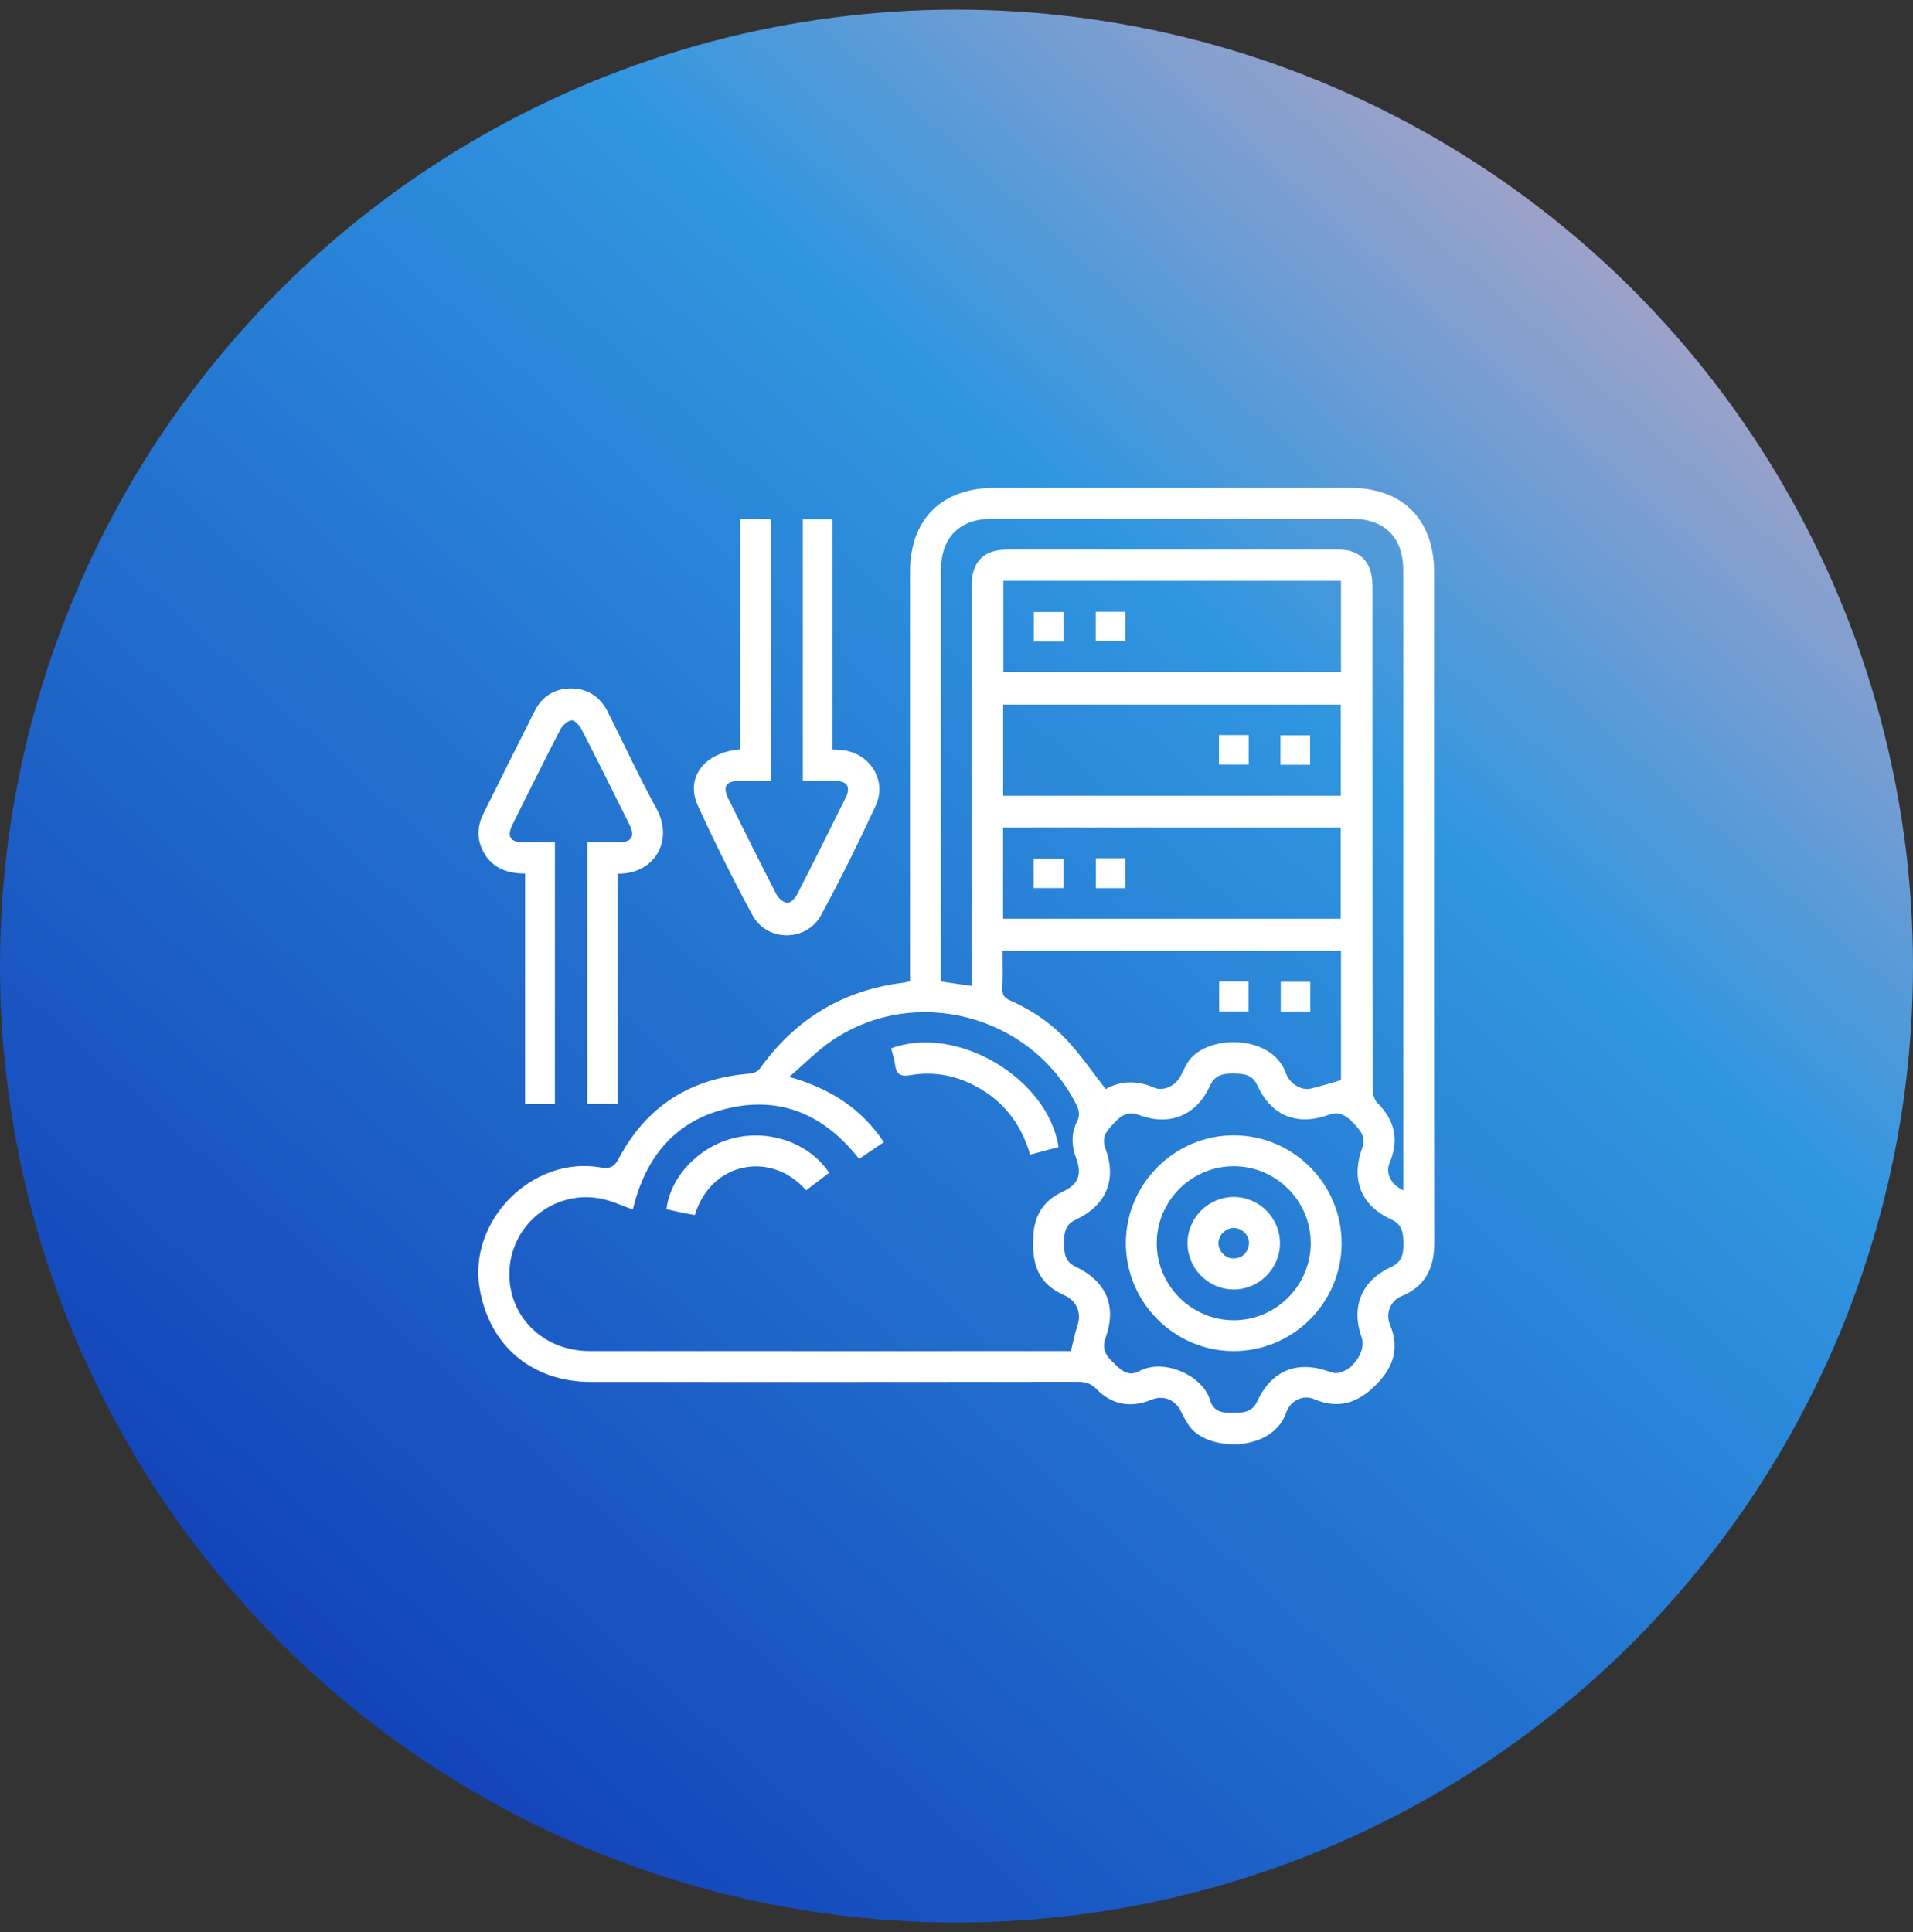
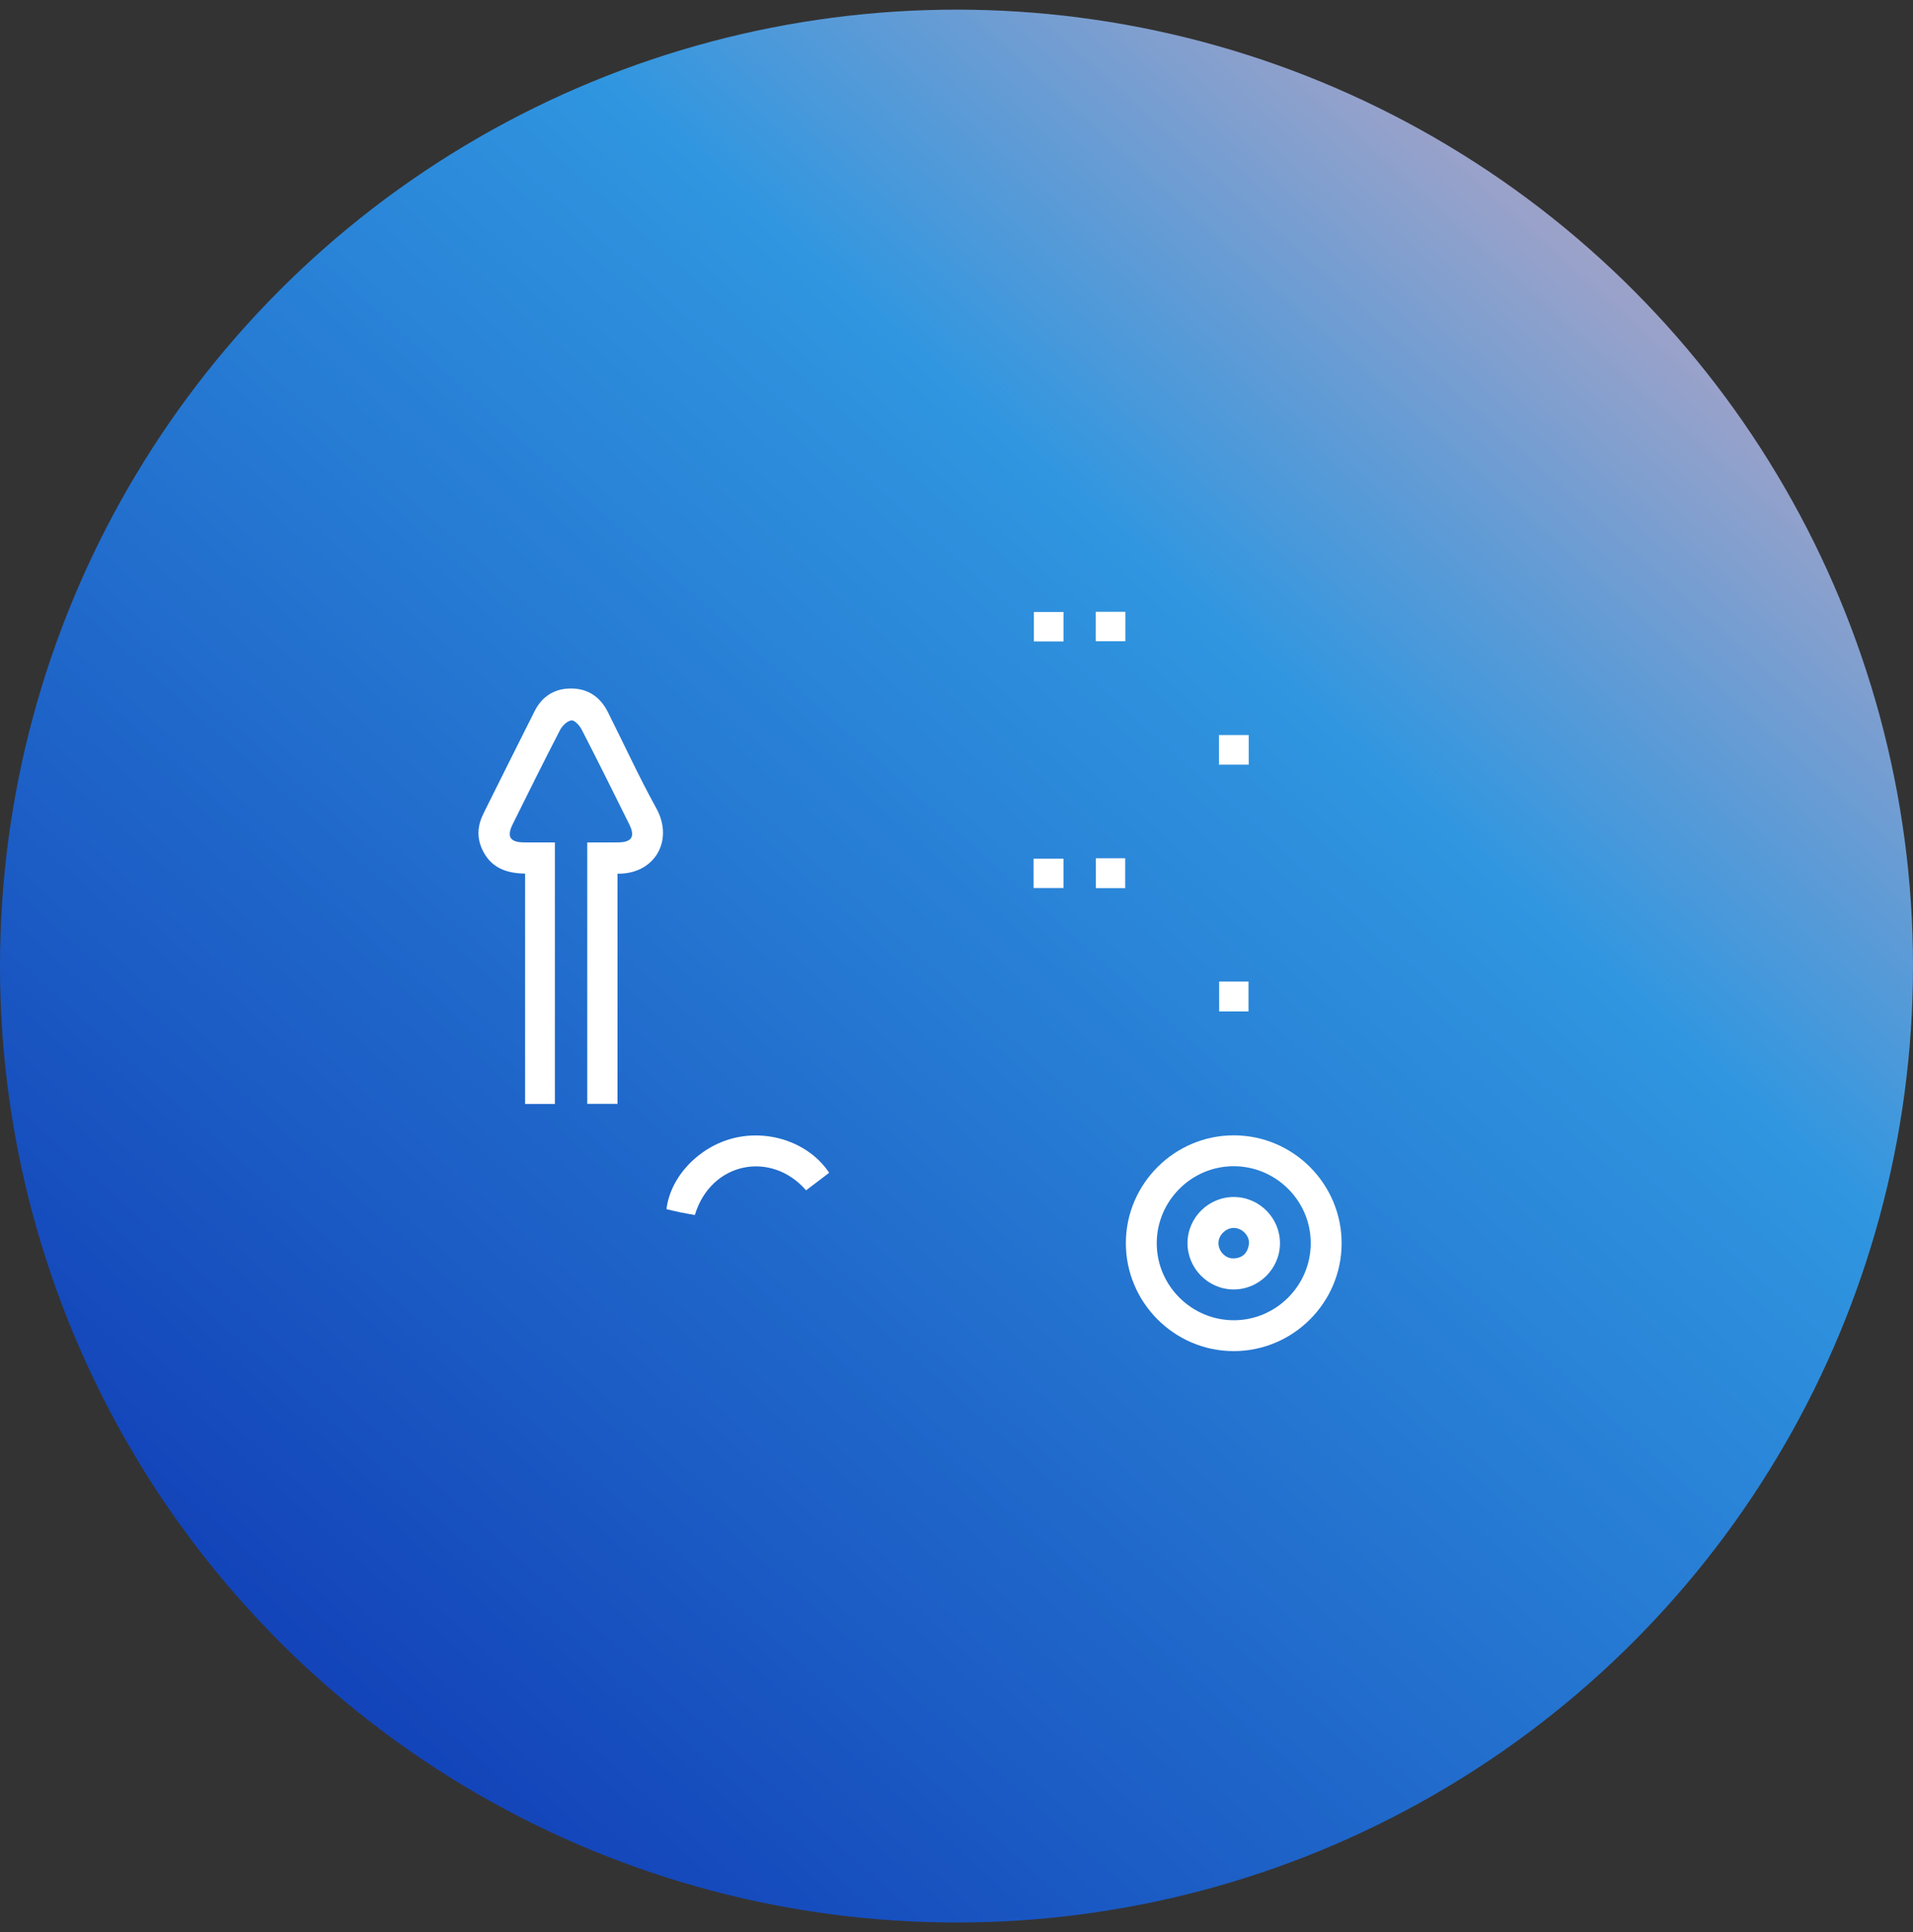
<svg xmlns="http://www.w3.org/2000/svg" width="100" height="101" viewBox="0 0 100 101" fill="none">
  <rect x="0" y="0" width="100" height="101" fill="#333333" stroke="none" />
  <circle cx="50" cy="50.504" r="50" fill="url(#paint0_linear_3381_16795)" />
-   <path d="M47.571 51.287C47.571 51.016 47.571 50.787 47.571 50.558C47.571 43.672 47.57 36.785 47.571 29.899C47.572 27.146 49.222 25.505 51.989 25.505C58.184 25.504 64.378 25.504 70.573 25.505C73.324 25.505 74.968 27.157 74.968 29.922C74.969 41.604 74.962 53.286 74.977 64.968C74.979 66.302 74.508 67.259 73.233 67.776C72.689 67.997 72.421 68.679 72.65 69.222C73.174 70.464 72.851 71.471 71.926 72.401C70.986 73.346 69.968 73.683 68.701 73.146C68.12 72.899 67.457 73.203 67.229 73.861C66.496 75.975 63.011 75.902 62.118 74.477C61.987 74.266 61.86 74.051 61.756 73.827C61.457 73.186 60.841 72.91 60.199 73.172C59.102 73.621 58.125 73.446 57.3 72.603C57.015 72.312 56.718 72.24 56.332 72.24C47.855 72.249 39.378 72.249 30.9 72.246C27.819 72.245 25.587 70.369 25.072 67.364C24.463 63.812 27.824 60.419 31.382 61.028C31.886 61.114 32.108 61.012 32.348 60.559C33.805 57.811 36.118 56.36 39.213 56.124C39.392 56.111 39.623 56.003 39.723 55.863C41.576 53.269 44.068 51.759 47.237 51.372C47.33 51.36 47.421 51.326 47.571 51.287ZM55.98 70.633C56.111 70.112 56.195 69.681 56.331 69.267C56.536 68.639 56.287 68.026 55.689 67.74C55.448 67.626 55.204 67.505 54.992 67.347C54.061 66.654 53.966 65.657 54.015 64.607C54.066 63.527 54.569 62.753 55.548 62.3C56.364 61.922 56.577 61.408 56.252 60.541C56.012 59.901 55.988 59.252 56.296 58.641C56.467 58.303 56.417 58.048 56.259 57.735C53.887 53.056 47.828 51.453 43.494 54.397C42.733 54.914 42.08 55.589 41.255 56.296C43.432 56.912 45.036 57.968 46.203 59.711C45.743 60.022 45.335 60.297 44.908 60.585C43.141 58.332 40.907 57.298 38.11 57.926C35.294 58.557 33.733 60.499 33.079 63.235C32.622 63.063 32.252 62.904 31.869 62.782C29.234 61.942 26.572 63.934 26.627 66.698C26.672 68.926 28.472 70.629 30.813 70.631C39.042 70.636 47.272 70.633 55.501 70.633C55.67 70.633 55.839 70.633 55.98 70.633ZM73.355 62.228C73.355 61.995 73.355 61.824 73.355 61.654C73.355 51.044 73.355 40.434 73.354 29.824C73.353 28.088 72.381 27.119 70.641 27.119C64.388 27.117 58.134 27.117 51.88 27.119C50.151 27.119 49.185 28.095 49.185 29.841C49.184 36.786 49.185 43.732 49.185 50.678C49.185 50.881 49.185 51.085 49.185 51.31C49.749 51.392 50.248 51.464 50.794 51.544C50.794 51.247 50.794 51.018 50.794 50.79C50.794 44.056 50.793 37.321 50.795 30.587C50.795 29.375 51.43 28.729 52.627 28.729C58.382 28.726 64.137 28.727 69.892 28.73C70.102 28.73 70.318 28.734 70.519 28.786C71.333 28.995 71.745 29.621 71.745 30.626C71.746 39.375 71.743 48.124 71.755 56.873C71.755 57.134 71.822 57.473 71.991 57.643C72.909 58.563 73.15 59.583 72.639 60.793C72.411 61.333 72.7 61.916 73.355 62.228ZM69.768 71.785C70.619 71.81 71.446 70.66 71.18 69.916C70.606 68.313 71.179 66.932 72.738 66.227C73.27 65.986 73.365 65.572 73.361 65.055C73.357 64.517 73.343 64.033 72.747 63.761C71.16 63.038 70.604 61.7 71.204 60.027C71.425 59.409 71.096 59.065 70.719 58.68C70.356 58.309 70.004 58.086 69.454 58.282C67.781 58.878 66.452 58.325 65.721 56.732C65.448 56.135 64.961 56.128 64.425 56.123C63.907 56.118 63.496 56.217 63.256 56.75C62.557 58.303 61.163 58.888 59.566 58.297C59.059 58.109 58.692 58.236 58.334 58.613C57.946 59.022 57.533 59.363 57.785 60.045C58.394 61.693 57.827 63.018 56.22 63.77C55.687 64.019 55.622 64.45 55.624 64.959C55.627 65.477 55.646 65.945 56.211 66.212C57.834 66.978 58.392 68.288 57.793 69.932C57.606 70.443 57.754 70.805 58.124 71.162C58.533 71.556 58.914 72.022 59.553 71.681C60.846 70.99 62.886 71.905 63.265 73.222C63.416 73.748 63.851 73.87 64.358 73.862C64.904 73.853 65.428 73.889 65.718 73.263C66.463 71.654 67.78 71.112 69.447 71.692C69.572 71.736 69.702 71.766 69.768 71.785ZM52.408 49.708C52.408 50.4 52.426 51.049 52.4 51.696C52.387 52.019 52.51 52.17 52.794 52.296C53.983 52.822 55.042 53.555 55.906 54.521C56.577 55.272 57.154 56.106 57.798 56.935C58.594 56.487 59.447 56.471 60.336 56.86C60.826 57.075 61.477 56.742 61.724 56.238C61.833 56.015 61.94 55.79 62.066 55.577C62.965 54.06 66.478 54.015 67.216 56.095C67.417 56.662 68.026 57.024 68.51 56.91C69.041 56.786 69.562 56.619 70.1 56.468C70.1 54.239 70.1 51.986 70.1 49.708C64.21 49.708 58.35 49.708 52.408 49.708ZM52.45 30.366C52.45 31.991 52.45 33.569 52.45 35.129C58.365 35.129 64.238 35.129 70.099 35.129C70.099 33.519 70.099 31.954 70.099 30.366C64.208 30.366 58.349 30.366 52.45 30.366ZM70.09 41.597C70.09 39.974 70.09 38.395 70.09 36.834C64.175 36.834 58.303 36.834 52.439 36.834C52.439 38.443 52.439 40.008 52.439 41.597C58.33 41.597 64.189 41.597 70.09 41.597ZM52.436 48.03C58.351 48.03 64.223 48.03 70.086 48.03C70.086 46.413 70.086 44.835 70.086 43.264C64.182 43.264 58.323 43.264 52.436 43.264C52.436 44.856 52.436 46.421 52.436 48.03Z" fill="white" />
  <path d="M27.449 45.67C26.397 45.657 25.632 45.319 25.207 44.407C24.91 43.767 24.967 43.14 25.275 42.523C26.166 40.738 27.05 38.951 27.949 37.171C28.338 36.401 28.99 35.992 29.847 35.992C30.732 35.992 31.378 36.433 31.774 37.222C32.618 38.901 33.402 40.613 34.309 42.257C35.242 43.946 34.214 45.709 32.279 45.674C32.279 49.674 32.279 53.674 32.279 57.707C31.73 57.707 31.238 57.707 30.698 57.707C30.698 53.189 30.698 48.655 30.698 44.039C31.228 44.039 31.776 44.045 32.324 44.038C33.032 44.028 33.212 43.732 32.892 43.088C32.074 41.439 31.256 39.79 30.414 38.153C30.305 37.939 30.041 37.642 29.877 37.659C29.659 37.682 29.393 37.936 29.279 38.158C28.433 39.793 27.617 41.443 26.798 43.092C26.479 43.735 26.66 44.029 27.372 44.038C27.906 44.044 28.439 44.039 29.007 44.039C29.007 48.617 29.007 53.151 29.007 57.713C28.495 57.713 28.003 57.713 27.449 57.713C27.449 53.715 27.449 49.717 27.449 45.67Z" fill="white" />
-   <path d="M38.691 27.117C39.211 27.117 39.631 27.116 40.052 27.119C40.124 27.119 40.197 27.137 40.293 27.149C40.293 31.693 40.293 36.214 40.293 40.818C39.747 40.818 39.199 40.813 38.652 40.819C37.938 40.828 37.758 41.12 38.078 41.764C38.905 43.431 39.73 45.098 40.583 46.751C40.689 46.956 40.95 47.183 41.156 47.201C41.317 47.215 41.569 46.953 41.67 46.756C42.528 45.084 43.365 43.402 44.199 41.718C44.485 41.141 44.297 40.834 43.662 40.821C43.109 40.809 42.556 40.818 41.967 40.818C41.967 36.243 41.967 31.709 41.967 27.145C42.475 27.145 42.967 27.145 43.522 27.145C43.522 31.139 43.522 35.137 43.522 39.183C43.727 39.194 43.873 39.197 44.019 39.212C45.466 39.361 46.385 40.794 45.776 42.114C44.885 44.046 43.94 45.956 42.929 47.828C42.16 49.25 40.095 49.252 39.326 47.83C38.314 45.959 37.364 44.05 36.478 42.116C35.806 40.649 36.831 39.316 38.691 39.178C38.691 35.184 38.691 31.185 38.691 27.117Z" fill="white" />
-   <path d="M46.584 54.807C49.984 53.528 54.786 56.355 55.336 59.967C54.856 60.094 54.369 60.223 53.848 60.361C53.416 58.893 52.611 57.757 51.348 56.981C50.198 56.275 48.94 55.974 47.604 56.205C47.09 56.295 46.86 56.183 46.793 55.67C46.757 55.388 46.66 55.114 46.584 54.807Z" fill="white" />
  <path d="M43.344 61.31C42.919 61.633 42.527 61.931 42.137 62.227C40.325 60.138 37.167 60.727 36.322 63.517C36.07 63.471 35.81 63.43 35.554 63.377C35.313 63.328 35.075 63.266 34.84 63.21C35.043 61.508 36.537 59.943 38.36 59.496C40.249 59.033 42.318 59.767 43.344 61.31Z" fill="white" />
  <path d="M64.477 70.633C61.377 70.626 58.846 68.079 58.853 64.976C58.861 61.876 61.407 59.345 64.509 59.353C67.612 59.36 70.14 61.903 70.132 65.009C70.124 68.112 67.582 70.641 64.477 70.633ZM64.518 69.019C66.729 69.007 68.531 67.181 68.518 64.967C68.506 62.754 66.683 60.954 64.467 60.967C62.257 60.979 60.456 62.803 60.467 65.018C60.479 67.228 62.306 69.032 64.518 69.019Z" fill="white" />
  <path d="M63.73 51.313C64.248 51.313 64.739 51.313 65.264 51.313C65.264 51.838 65.264 52.342 65.264 52.876C64.757 52.876 64.267 52.876 63.73 52.876C63.73 52.382 63.73 51.878 63.73 51.313Z" fill="white" />
-   <path d="M68.492 52.88C67.971 52.88 67.481 52.88 66.95 52.88C66.95 52.372 66.95 51.868 66.95 51.328C67.453 51.328 67.957 51.328 68.492 51.328C68.492 51.832 68.492 52.323 68.492 52.88Z" fill="white" />
  <path d="M54.045 33.533C54.045 33.017 54.045 32.527 54.045 31.994C54.548 31.994 55.052 31.994 55.594 31.994C55.594 32.492 55.594 32.996 55.594 33.533C55.095 33.533 54.604 33.533 54.045 33.533Z" fill="white" />
  <path d="M58.826 31.983C58.826 32.499 58.826 32.989 58.826 33.523C58.324 33.523 57.82 33.523 57.277 33.523C57.277 33.024 57.277 32.52 57.277 31.983C57.777 31.983 58.267 31.983 58.826 31.983Z" fill="white" />
  <path d="M65.275 38.427C65.275 38.953 65.275 39.444 65.275 39.973C64.761 39.973 64.257 39.973 63.719 39.973C63.719 39.464 63.719 38.96 63.719 38.427C64.23 38.427 64.72 38.427 65.275 38.427Z" fill="white" />
-   <path d="M66.936 39.98C66.936 39.465 66.936 38.975 66.936 38.441C67.438 38.441 67.942 38.441 68.484 38.441C68.484 38.939 68.484 39.442 68.484 39.98C67.971 39.98 67.467 39.98 66.936 39.98Z" fill="white" />
  <path d="M54.029 46.425C54.029 45.888 54.029 45.411 54.029 44.89C54.543 44.89 55.048 44.89 55.592 44.89C55.592 45.382 55.592 45.886 55.592 46.425C55.084 46.425 54.58 46.425 54.029 46.425Z" fill="white" />
  <path d="M57.285 44.866C57.803 44.866 58.293 44.866 58.818 44.866C58.818 45.391 58.818 45.895 58.818 46.429C58.312 46.429 57.821 46.429 57.285 46.429C57.285 45.935 57.285 45.431 57.285 44.866Z" fill="white" />
  <path d="M64.517 62.576C65.845 62.589 66.922 63.689 66.909 65.017C66.895 66.343 65.793 67.423 64.467 67.41C63.142 67.396 62.063 66.294 62.076 64.967C62.089 63.641 63.189 62.563 64.517 62.576ZM63.694 64.949C63.668 65.372 64.035 65.791 64.462 65.787C64.929 65.783 65.212 65.519 65.283 65.065C65.348 64.648 64.979 64.23 64.551 64.195C64.13 64.161 63.72 64.521 63.694 64.949Z" fill="white" />
  <defs>
    <linearGradient id="paint0_linear_3381_16795" x1="17.918" y1="92.025" x2="100" y2="0.504" gradientUnits="userSpaceOnUse">
      <stop stop-color="#1241B8" />
      <stop offset="0.608" stop-color="#3096E0" />
      <stop offset="1" stop-color="#EDABB8" />
    </linearGradient>
  </defs>
</svg>